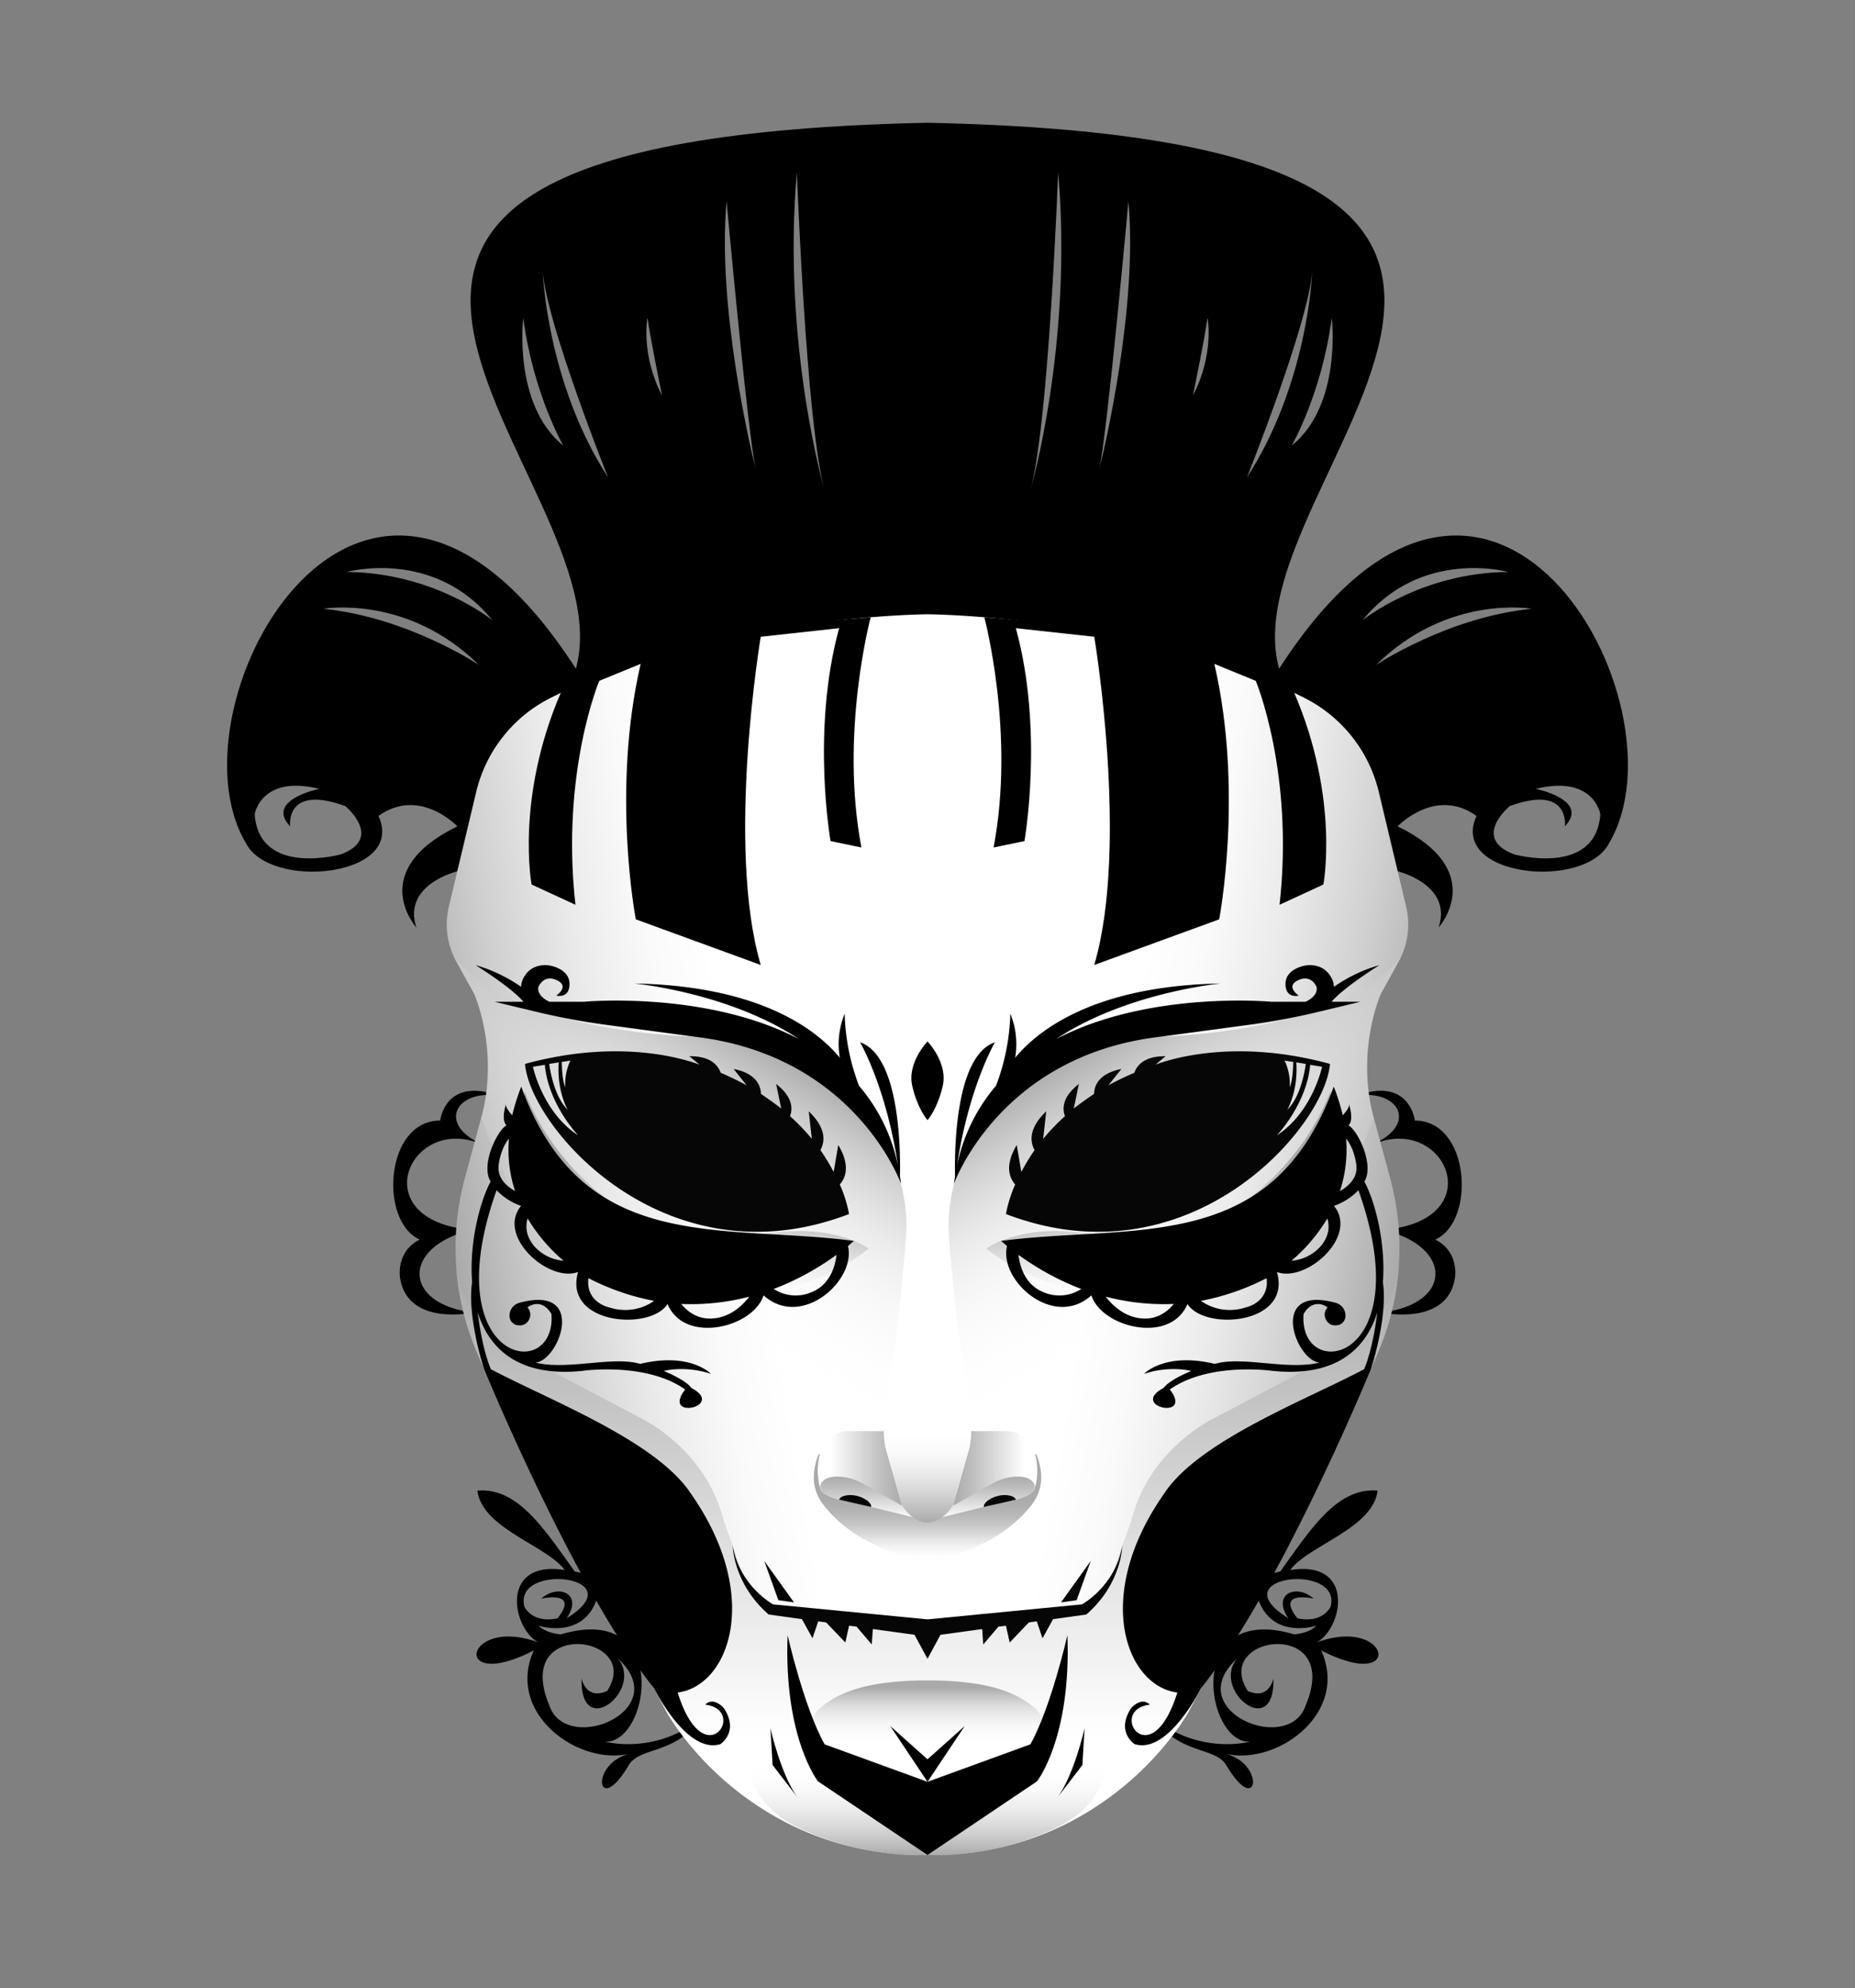
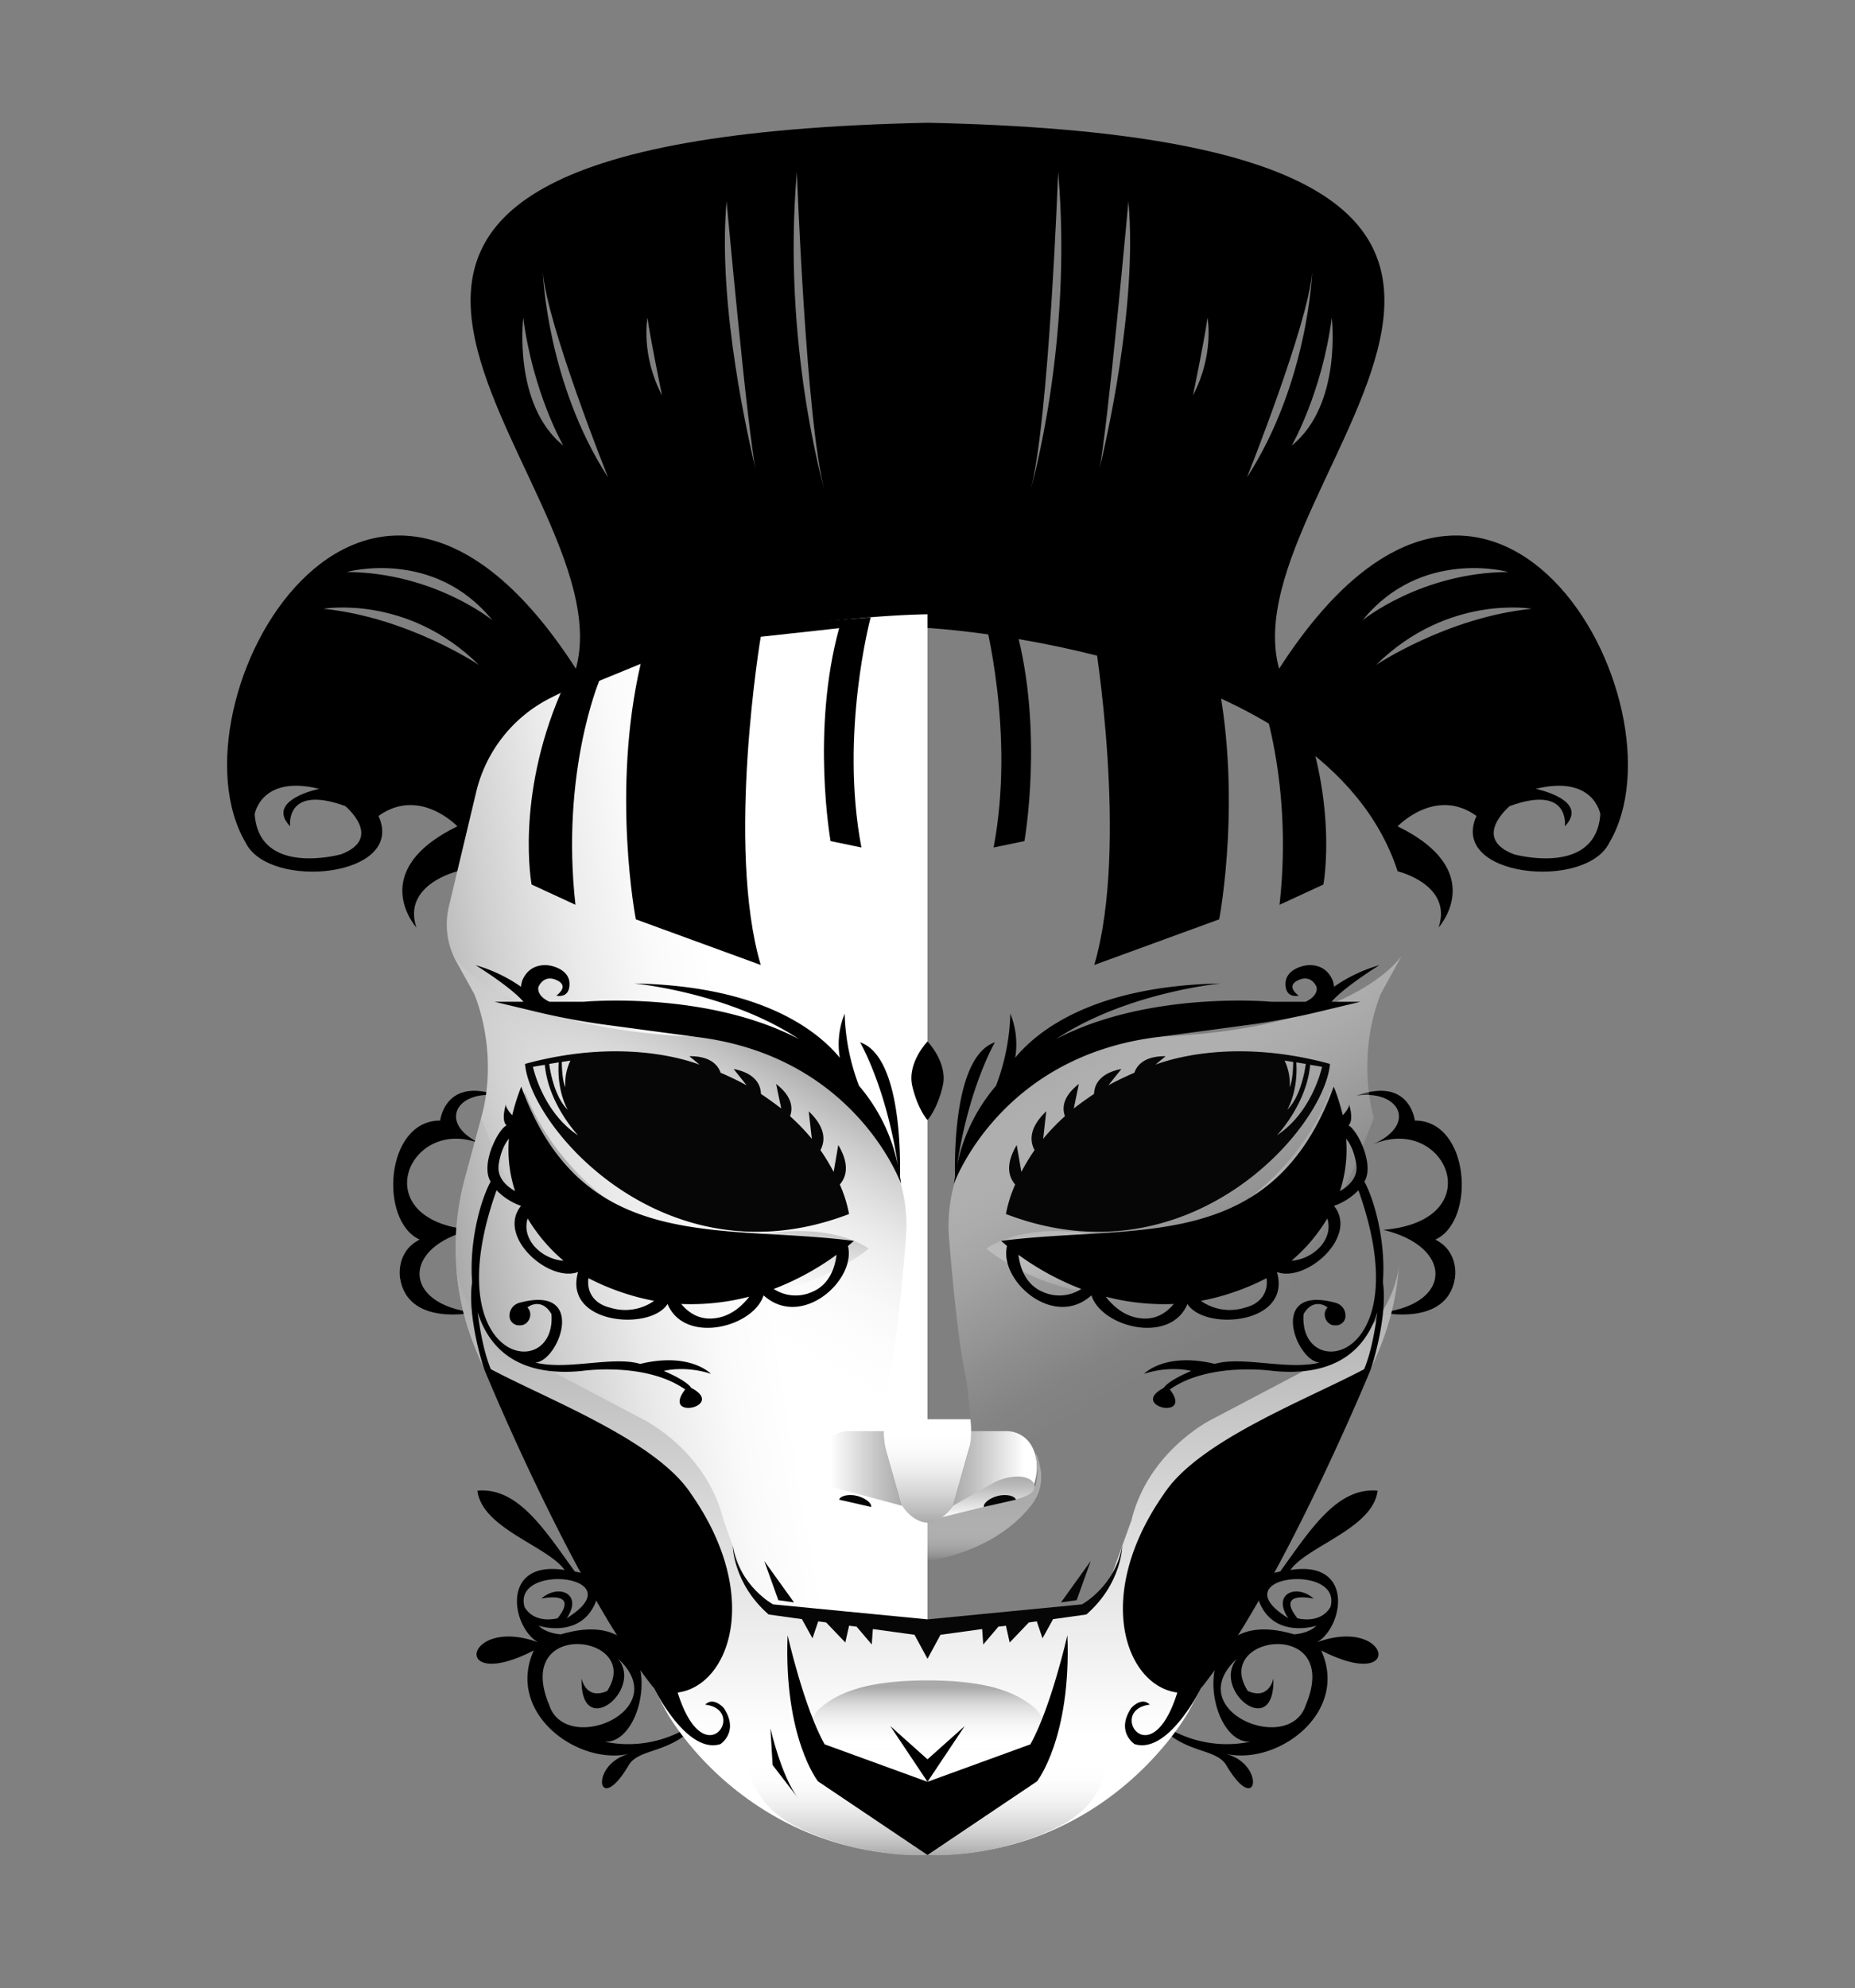
<svg xmlns="http://www.w3.org/2000/svg" viewBox="0 0 842 902">
  <rect x="0" y="0" width="842" height="902" fill="#808080" stroke="none" />
  <defs>
    <style> .cls-1{fill:#060606;}.cls-2{fill:url(#linear-gradient);}.cls-3{fill:url(#linear-gradient-2);}.cls-4{fill:url(#linear-gradient-3);}.cls-5{fill:url(#linear-gradient-4);}.cls-6{fill:url(#linear-gradient-5);}.cls-7{fill:url(#linear-gradient-6);}.cls-8{fill:url(#linear-gradient-7);}.cls-9{fill:url(#linear-gradient-8);}.cls-10{fill:url(#linear-gradient-9);}.cls-11{fill:url(#linear-gradient-10);} </style>
    <linearGradient id="linear-gradient" x1="209.77" y1="593.77" x2="468.51" y2="548.14" gradientUnits="userSpaceOnUse">
      <stop offset="0" stop-color="#aaa" />
      <stop offset="0.01" stop-color="#acacac" />
      <stop offset="0.16" stop-color="#d0d0d0" />
      <stop offset="0.3" stop-color="#eaeaea" />
      <stop offset="0.43" stop-color="#fafafa" />
      <stop offset="0.53" stop-color="#fff" />
    </linearGradient>
    <linearGradient id="linear-gradient-2" x1="314" y1="573.93" x2="314" y2="841.6" gradientUnits="userSpaceOnUse">
      <stop offset="0" stop-color="#aaa" />
      <stop offset="0.44" stop-color="#dbdbdb" />
      <stop offset="0.8" stop-color="#fff" />
    </linearGradient>
    <linearGradient id="linear-gradient-3" x1="369.19" y1="485.41" x2="275.93" y2="646.94" gradientUnits="userSpaceOnUse">
      <stop offset="0" stop-color="#aaa" />
      <stop offset="0.13" stop-color="silver" stop-opacity="0.74" />
      <stop offset="0.28" stop-color="#d7d7d7" stop-opacity="0.47" />
      <stop offset="0.42" stop-color="#e8e8e8" stop-opacity="0.27" />
      <stop offset="0.56" stop-color="#f5f5f5" stop-opacity="0.12" />
      <stop offset="0.68" stop-color="#fcfcfc" stop-opacity="0.03" />
      <stop offset="0.78" stop-color="#fff" stop-opacity="0" />
    </linearGradient>
    <linearGradient id="linear-gradient-4" x1="409.55" y1="666.27" x2="371.34" y2="666.27" gradientUnits="userSpaceOnUse">
      <stop offset="0" stop-color="#aaa" />
      <stop offset="0.25" stop-color="silver" />
      <stop offset="0.78" stop-color="#f7f7f7" />
      <stop offset="0.85" stop-color="#fff" />
    </linearGradient>
    <linearGradient id="linear-gradient-5" x1="394.32" y1="669.89" x2="394.32" y2="689.04" gradientUnits="userSpaceOnUse">
      <stop offset="0" stop-color="#aaa" />
      <stop offset="0.3" stop-color="silver" />
      <stop offset="0.92" stop-color="#f7f7f7" />
      <stop offset="1" stop-color="#fff" />
    </linearGradient>
    <linearGradient id="linear-gradient-6" x1="395.2" y1="659.62" x2="395.2" y2="708.24" gradientUnits="userSpaceOnUse">
      <stop offset="0.38" stop-color="#aaa" />
      <stop offset="0.48" stop-color="#acacac" stop-opacity="0.98" />
      <stop offset="0.58" stop-color="#b2b2b2" stop-opacity="0.91" />
      <stop offset="0.67" stop-color="#bbb" stop-opacity="0.8" />
      <stop offset="0.76" stop-color="#c8c8c8" stop-opacity="0.64" />
      <stop offset="0.85" stop-color="#dadada" stop-opacity="0.44" />
      <stop offset="0.94" stop-color="#eee" stop-opacity="0.2" />
      <stop offset="1" stop-color="#fff" stop-opacity="0" />
    </linearGradient>
    <linearGradient id="linear-gradient-7" x1="411.09" y1="690.84" x2="411.09" y2="643.92" gradientUnits="userSpaceOnUse">
      <stop offset="0" stop-color="#aaa" />
      <stop offset="0.06" stop-color="#b4b4b4" />
      <stop offset="0.28" stop-color="#d4d4d4" />
      <stop offset="0.49" stop-color="#ececec" />
      <stop offset="0.68" stop-color="#fafafa" />
      <stop offset="0.85" stop-color="#fff" />
    </linearGradient>
    <linearGradient id="linear-gradient-8" x1="379.82" y1="841.71" x2="379.82" y2="783.12" gradientUnits="userSpaceOnUse">
      <stop offset="0" stop-color="#aaa" />
      <stop offset="0.17" stop-color="silver" stop-opacity="0.75" />
      <stop offset="0.55" stop-color="#ededed" stop-opacity="0.21" />
      <stop offset="0.72" stop-color="#fff" stop-opacity="0" />
    </linearGradient>
    <linearGradient id="linear-gradient-9" x1="394.9" y1="762.41" x2="394.9" y2="803.85" gradientUnits="userSpaceOnUse">
      <stop offset="0.08" stop-color="#aaa" />
      <stop offset="0.26" stop-color="#c8c8c8" stop-opacity="0.65" />
      <stop offset="0.44" stop-color="#e0e0e0" stop-opacity="0.37" />
      <stop offset="0.59" stop-color="#f1f1f1" stop-opacity="0.17" />
      <stop offset="0.71" stop-color="#fbfbfb" stop-opacity="0.04" />
      <stop offset="0.79" stop-color="#fff" stop-opacity="0" />
    </linearGradient>
    <linearGradient id="linear-gradient-10" x1="319.93" y1="509.65" x2="306.85" y2="583.81" gradientUnits="userSpaceOnUse">
      <stop offset="0.37" stop-color="#aaa" />
      <stop offset="0.43" stop-color="#b1b1b1" stop-opacity="0.91" />
      <stop offset="1" stop-color="#fff" stop-opacity="0" />
    </linearGradient>
  </defs>
  <g>
    <path d="M261.4,303.4c-95.8-148.8-186.9,16.2-149.9,78.9,10.6,21.8,73,15.7,60.3-12.1,18.6-13.4,35.8,4.7,35.8,4.7-41.7,20.4-18.6,45.9-18.6,45.9-6.5-19.5,18.6-25.5,18.6-25.5C240.5,294.6,421,284.9,421,284.9V55.7C59.6,63.2,285.6,215.6,261.4,303.4ZM154.8,387.6s-37.2,10.4-39.2-18.2c0,0,2.9-18,29.3-11.5,0,0-24.7,5-13.2,17,0,0-2.6-19.2,25-9.2C156.7,365.7,174.3,380.2,154.8,387.6Zm-8-111.4s38-6.7,70.6,25.5C217.4,301.7,185.2,280.1,146.8,276.2Zm10.6-16.7s39.4-11,66.1,21.9C223.5,281.4,197.1,259.8,157.4,259.5Zm80.1-115.3c4.5,34.3,18.2,58,18.2,58C232.7,183.6,237.5,144.2,237.5,144.2Zm8.9-20.6c2,24,29.6,93,29.6,93C248.2,173.7,246.4,123.6,246.4,123.6Zm47.5,20.6c1.3,9.6,6.6,35.2,6.6,35.2C290.7,160.7,293.9,144.2,293.9,144.2ZM343,212.8c-2.6-10.5-17.5-73.8-13.2-121.5,0,0,9.5,104.4,13.2,121.5l.3,1.5Q343.2,213.7,343,212.8ZM361.7,78s4.2,113.8,12.5,144.1C374.2,222.1,354.9,156.1,361.7,78Z" />
  </g>
  <g transform="scale(-1 1) translate(-842,0)">
    <path d="M261.4,303.4c-95.8-148.8-186.9,16.2-149.9,78.9,10.6,21.8,73,15.7,60.3-12.1,18.6-13.4,35.8,4.7,35.8,4.7-41.7,20.4-18.6,45.9-18.6,45.9-6.5-19.5,18.6-25.5,18.6-25.5C240.5,294.6,421,284.9,421,284.9V55.7C59.6,63.2,285.6,215.6,261.4,303.4ZM154.8,387.6s-37.2,10.4-39.2-18.2c0,0,2.9-18,29.3-11.5,0,0-24.7,5-13.2,17,0,0-2.6-19.2,25-9.2C156.7,365.7,174.3,380.2,154.8,387.6Zm-8-111.4s38-6.7,70.6,25.5C217.4,301.7,185.2,280.1,146.8,276.2Zm10.6-16.7s39.4-11,66.1,21.9C223.5,281.4,197.1,259.8,157.4,259.5Zm80.1-115.3c4.5,34.3,18.2,58,18.2,58C232.7,183.6,237.5,144.2,237.5,144.2Zm8.9-20.6c2,24,29.6,93,29.6,93C248.2,173.7,246.4,123.6,246.4,123.6Zm47.5,20.6c1.3,9.6,6.6,35.2,6.6,35.2C290.7,160.7,293.9,144.2,293.9,144.2ZM343,212.8c-2.6-10.5-17.5-73.8-13.2-121.5,0,0,9.5,104.4,13.2,121.5l.3,1.5Q343.2,213.7,343,212.8ZM361.7,78s4.2,113.8,12.5,144.1C374.2,222.1,354.9,156.1,361.7,78Z" />
  </g>
  <g>
    <path d="M214.9,595.5s-29.8,6.5-33.3-15.6c0,0-2.2-11.9,8.9-17.5-18.6-8.4-15.7-54.1,9.3-54,0,0,2.2-20.1,26.5-11.3-19-2.9-28.3,12.7-7.5,22.1-33-14.2-54.2,34.6-4.7,38.8C182.4,565.5,182.4,591.6,214.9,595.5Z" />
    <path d="M274.4,790.2c20.6,1.4,30.5-63.6-19.8-48.7,0,0-6.5-.3-10.1-3.9,0,0,23.1,7.5,27.6-16.7l-3.2-5.7a49.5,49.5,0,0,0-8-2.2c-13.9-19.3-25.9-38.3-44.2-36.7,2.1,17.2,31.7,25,39.6,36-29.3-4.6-24.1,25.9-12.1,32.8-33.4-12.2-40.1,23.3-1.9,3.7-12.8,28.2,19.7,52.3,43.3,46.9-18.4,4.8-14.4,29.5,0,4.8,5.5-8.1,20.9-4.3,33.3-21.5A52.4,52.4,0,0,1,274.4,790.2Zm-36.3-61.1c-5.8-20.4,50.5-14.3,19.1,5.1,7.6-11-3.6-15.9-11.5-8.9,0,0,17.6-4,7.4,8.9C253.1,734.2,242.8,737.1,238.1,729.1Zm11.2,44.5c-16.7-39.7,42.8-32,26.3-6.4-9.8,4.3-11.6-5.7-11.6-5.7-.8,28.6,28.3,5.3,16.5-9C306.3,776.1,256.8,796.6,249.3,773.6Z" />
  </g>
  <g transform="scale(-1 1) translate(-842,0)">
    <path d="M214.9,595.5s-29.8,6.5-33.3-15.6c0,0-2.2-11.9,8.9-17.5-18.6-8.4-15.7-54.1,9.3-54,0,0,2.2-20.1,26.5-11.3-19-2.9-28.3,12.7-7.5,22.1-33-14.2-54.2,34.6-4.7,38.8C182.4,565.5,182.4,591.6,214.9,595.5Z" />
    <path d="M274.4,790.2c20.6,1.4,30.5-63.6-19.8-48.7,0,0-6.5-.3-10.1-3.9,0,0,23.1,7.5,27.6-16.7l-3.2-5.7a49.5,49.5,0,0,0-8-2.2c-13.9-19.3-25.9-38.3-44.2-36.7,2.1,17.2,31.7,25,39.6,36-29.3-4.6-24.1,25.9-12.1,32.8-33.4-12.2-40.1,23.3-1.9,3.7-12.8,28.2,19.7,52.3,43.3,46.9-18.4,4.8-14.4,29.5,0,4.8,5.5-8.1,20.9-4.3,33.3-21.5A52.4,52.4,0,0,1,274.4,790.2Zm-36.3-61.1c-5.8-20.4,50.5-14.3,19.1,5.1,7.6-11-3.6-15.9-11.5-8.9,0,0,17.6-4,7.4,8.9C253.1,734.2,242.8,737.1,238.1,729.1Zm11.2,44.5c-16.7-39.7,42.8-32,26.3-6.4-9.8,4.3-11.6-5.7-11.6-5.7-.8,28.6,28.3,5.3,16.5-9C306.3,776.1,256.8,796.6,249.3,773.6Z" />
  </g>
  <g>
    <path class="cls-2" d="M216.1,359.5l-12.4,52a34.9,34.9,0,0,0,3.5,24.9l8.1,14.6s11.6,26.1,3.1,56.2l-7.5,27.7a120.3,120.3,0,0,0,5,77.2c9.2,22,21.6,49.3,34.9,71.8,27,45.6,51.7,92.7,51.7,92.7s35.6,66.3,118.5,63.2V278.7s-97.8.6-171.2,38A64.5,64.5,0,0,0,216.1,359.5Z" />
    <path class="cls-3" d="M421,740.2V841.6c-82.4,1-118.5-65-118.5-65s-24.7-47.1-51.7-92.7c-13.3-22.5-25.7-49.8-34.9-71.8a120.2,120.2,0,0,1-8.9-38.2s1.6,29.9,36,44.3l48.8,25.7s28.8,14,36.6,45.8l9.6,26.6A22.7,22.7,0,0,0,355.5,731c7.7,1.3,17.4,2.7,25.2,2.7Z" />
    <path class="cls-4" d="M205.7,433.5s21.7,34.7,115.7,37c0,0,16.2-1.1,36.9,8.9a99.2,99.2,0,0,1,37.1,31.5l2.8,4a70.4,70.4,0,0,1,13,47c-1.7,21.2-4.5,49.8-7.9,64.4L401.7,641a59.4,59.4,0,0,0,1.7,22.2l4.1,15.4a15.8,15.8,0,0,0,12.7,11.6h.8v40.4l-93.5-72.4A326.8,326.8,0,0,1,223.2,519.4l-4.8-12.2s8.4-26.7-3.1-56.2Z" />
    <path class="cls-5" d="M409.5,683.2l-7.4-25.8a35.7,35.7,0,0,1-.7-8.1H385.2a13.1,13.1,0,0,0-11.4,6.6c-2.2,3.9-3.6,9.7-1.2,17.4Z" />
-     <path class="cls-6" d="M372.6,673.3s1.2-3.9,9-3.3a23.8,23.8,0,0,1,10,3.1l17.9,10.1a17.5,17.5,0,0,0,3.2,3.5,13.3,13.3,0,0,0,3.7,2.3l-26.9-6.7-6.6-1.5C378.7,680,370.5,677.8,372.6,673.3Z" />
-     <path class="cls-7" d="M372.2,659.6a29.3,29.3,0,0,0,0,15.3s-.5,4.3,13.8,6.5l29.5,7.2s2.9,2.1,5.5,1.7v17.9s-29.7-3.3-46.9-25c-5.2-6.5-6.1-14-2.7-23C371.5,659.9,371.9,659.8,372.2,659.6Z" />
    <path class="cls-1" d="M380.9,680.4c.4-1.7,4.3-2.7,8.2-1.7s6.7,3.4,6.3,5" />
    <path class="cls-8" d="M421,690.8s-6.1.4-11.5-7.6l-7.6-26.9s-1.3-4.5-.4-12.4H421Z" />
    <path class="cls-9" d="M421,841.6s-28.2,2.3-59-12.6-22.3-45.9-22.3-45.9l81.3,8Z" />
    <path class="cls-10" d="M372.2,775c8.3-7.1,21.2-12.6,48.8-12.6v41.5l-45-12.1A9.7,9.7,0,0,1,372.2,775Z" />
    <path class="cls-11" d="M394.3,566.5s-14.1-11-43.8-7.2-56.9-4.1-67.4-10.1c0,0-30.5-17-45-54,0,0-3.3,52.6,53.6,81.5S394.3,566.5,394.3,566.5Z" />
  </g>
  <g transform="scale(-1 1) translate(-842,0)">
-     <path class="cls-2" d="M216.1,359.5l-12.4,52a34.9,34.9,0,0,0,3.5,24.9l8.1,14.6s11.6,26.1,3.1,56.2l-7.5,27.7a120.3,120.3,0,0,0,5,77.2c9.2,22,21.6,49.3,34.9,71.8,27,45.6,51.7,92.7,51.7,92.7s35.6,66.3,118.5,63.2V278.7s-97.8.6-171.2,38A64.5,64.5,0,0,0,216.1,359.5Z" />
    <path class="cls-3" d="M421,740.2V841.6c-82.4,1-118.5-65-118.5-65s-24.7-47.1-51.7-92.7c-13.3-22.5-25.7-49.8-34.9-71.8a120.2,120.2,0,0,1-8.9-38.2s1.6,29.9,36,44.3l48.8,25.7s28.8,14,36.6,45.8l9.6,26.6A22.7,22.7,0,0,0,355.5,731c7.7,1.3,17.4,2.7,25.2,2.7Z" />
    <path class="cls-4" d="M205.7,433.5s21.7,34.7,115.7,37c0,0,16.2-1.1,36.9,8.9a99.2,99.2,0,0,1,37.1,31.5l2.8,4a70.4,70.4,0,0,1,13,47c-1.7,21.2-4.5,49.8-7.9,64.4L401.7,641a59.4,59.4,0,0,0,1.7,22.2l4.1,15.4a15.8,15.8,0,0,0,12.7,11.6h.8v40.4l-93.5-72.4A326.8,326.8,0,0,1,223.2,519.4l-4.8-12.2s8.4-26.7-3.1-56.2Z" />
    <path class="cls-5" d="M409.5,683.2l-7.4-25.8a35.7,35.7,0,0,1-.7-8.1H385.2a13.1,13.1,0,0,0-11.4,6.6c-2.2,3.9-3.6,9.7-1.2,17.4Z" />
    <path class="cls-6" d="M372.6,673.3s1.2-3.9,9-3.3a23.8,23.8,0,0,1,10,3.1l17.9,10.1a17.5,17.5,0,0,0,3.2,3.5,13.3,13.3,0,0,0,3.7,2.3l-26.9-6.7-6.6-1.5C378.7,680,370.5,677.8,372.6,673.3Z" />
    <path class="cls-7" d="M372.2,659.6a29.3,29.3,0,0,0,0,15.3s-.5,4.3,13.8,6.5l29.5,7.2s2.9,2.1,5.5,1.7v17.9s-29.7-3.3-46.9-25c-5.2-6.5-6.1-14-2.7-23C371.5,659.9,371.9,659.8,372.2,659.6Z" />
    <path class="cls-1" d="M380.9,680.4c.4-1.7,4.3-2.7,8.2-1.7s6.7,3.4,6.3,5" />
    <path class="cls-8" d="M421,690.8s-6.1.4-11.5-7.6l-7.6-26.9s-1.3-4.5-.4-12.4H421Z" />
    <path class="cls-9" d="M421,841.6s-28.2,2.3-59-12.6-22.3-45.9-22.3-45.9l81.3,8Z" />
    <path class="cls-10" d="M372.2,775c8.3-7.1,21.2-12.6,48.8-12.6v41.5l-45-12.1A9.7,9.7,0,0,1,372.2,775Z" />
    <path class="cls-11" d="M394.3,566.5s-14.1-11-43.8-7.2-56.9-4.1-67.4-10.1c0,0-30.5-17-45-54,0,0-3.3,52.6,53.6,81.5S394.3,566.5,394.3,566.5Z" />
  </g>
  <g>
    <path d="M387.6,563c-60.7-7.9-123,6.7-151-70a96.4,96.4,0,0,0-4.1,13c-1.9-2.1-3.3-4.3-2.8-5.3s-2.7,7,.2,9.9c-4,2-11.9,17.8-7.2,25.5-4.7,8.6-9.8,27.6-8.4,45.6-2.3,15.2,4.9,38.3,5.7,40.1h0c6.9,16.5,43.9,103.1,76.9,144.2,0,0,14.8,30.1,30.1,25.3,0,0,8.7-5.6,1.5-16.4,0,0-4.6-5.3-8.4-1.5,19.6,2.3-.4,33.1-12.5-5.5,23.4-3,38.5-43.8,6.1-90.1-15.7-24.1-64.3-42.5-90.9-56.6-3-7.2-4.9-17.2-6-25.9,5.2,16.7,18.6,29.5,47.3,26.7,0,0,28.8-4.3,46.9,8.4-11,14.3,18.8,7.7,2.8-.7-1.2-1.7-4.5-4.3-12.5-7.7,0,0,9.4-2.6,21.4,1.3,0,0-9.4-10-32.1-4.5-12.4-3.7-32.9,3-47.6-.6,10.9-.7,23.7-35.6-7.3-27.1a6,6,0,0,0-4.4,6.4,4.3,4.3,0,0,0,4.6,3.8c4.1.2,6.4-5.2,3.5-8.1,2.2-1.8,7.3-3.3,10.9,3,2.4,31.6-53,22.6-24.9-56.2a28.4,28.4,0,0,0,11.1,7.1h0c-11.3,13.9,12.8,35,25.9,30h0c-6.9,23.8,32.9,26.9,40.6,14.5,7.7,18.5,38.9,10.7,43.6-3.9,17.2,15.5,42.1-6.8,38.3-22.4ZM226.4,528c.9-5.6,2.8-9.2,4.6-11.4a60.3,60.3,0,0,0,2.8,23.8C229.6,538,225.4,534.1,226.4,528Zm16.1,37.4c-4-4.8-4-9.3-3-12.6A77.1,77.1,0,0,0,255.8,572,19.9,19.9,0,0,1,242.5,565.4ZM277,593.3c-7.2-1.7-10.8-7-9.9-13.4a109.1,109.1,0,0,0,29.8,10.3A22.8,22.8,0,0,1,277,593.3Zm47.3,4.8c-7.3.9-12.2-3-15.1-6.5a104.8,104.8,0,0,0,30.9-3.3C337,592.3,331.8,597.3,324.3,598.1Zm44.2-11.9a18.2,18.2,0,0,1-17.3-1.4,122.7,122.7,0,0,0,28.5-15.5C379.1,574.5,376.8,582.8,368.5,586.2Z" />
  </g>
  <g transform="scale(-1 1) translate(-842,0)">
    <path d="M387.6,563c-60.7-7.9-123,6.7-151-70a96.4,96.4,0,0,0-4.1,13c-1.9-2.1-3.3-4.3-2.8-5.3s-2.7,7,.2,9.9c-4,2-11.9,17.8-7.2,25.5-4.7,8.6-9.8,27.6-8.4,45.6-2.3,15.2,4.9,38.3,5.7,40.1h0c6.9,16.5,43.9,103.1,76.9,144.2,0,0,14.8,30.1,30.1,25.3,0,0,8.7-5.6,1.5-16.4,0,0-4.6-5.3-8.4-1.5,19.6,2.3-.4,33.1-12.5-5.5,23.4-3,38.5-43.8,6.1-90.1-15.7-24.1-64.3-42.5-90.9-56.6-3-7.2-4.9-17.2-6-25.9,5.2,16.7,18.6,29.5,47.3,26.7,0,0,28.8-4.3,46.9,8.4-11,14.3,18.8,7.7,2.8-.7-1.2-1.7-4.5-4.3-12.5-7.7,0,0,9.4-2.6,21.4,1.3,0,0-9.4-10-32.1-4.5-12.4-3.7-32.9,3-47.6-.6,10.9-.7,23.7-35.6-7.3-27.1a6,6,0,0,0-4.4,6.4,4.3,4.3,0,0,0,4.6,3.8c4.1.2,6.4-5.2,3.5-8.1,2.2-1.8,7.3-3.3,10.9,3,2.4,31.6-53,22.6-24.9-56.2a28.4,28.4,0,0,0,11.1,7.1h0c-11.3,13.9,12.8,35,25.9,30h0c-6.9,23.8,32.9,26.9,40.6,14.5,7.7,18.5,38.9,10.7,43.6-3.9,17.2,15.5,42.1-6.8,38.3-22.4ZM226.4,528c.9-5.6,2.8-9.2,4.6-11.4a60.3,60.3,0,0,0,2.8,23.8C229.6,538,225.4,534.1,226.4,528Zm16.1,37.4c-4-4.8-4-9.3-3-12.6A77.1,77.1,0,0,0,255.8,572,19.9,19.9,0,0,1,242.5,565.4ZM277,593.3c-7.2-1.7-10.8-7-9.9-13.4a109.1,109.1,0,0,0,29.8,10.3A22.8,22.8,0,0,1,277,593.3Zm47.3,4.8c-7.3.9-12.2-3-15.1-6.5a104.8,104.8,0,0,0,30.9-3.3C337,592.3,331.8,597.3,324.3,598.1Zm44.2-11.9a18.2,18.2,0,0,1-17.3-1.4,122.7,122.7,0,0,0,28.5-15.5C379.1,574.5,376.8,582.8,368.5,586.2Z" />
  </g>
  <g>
    <path class="cls-1" d="M381.2,537.4c2.7-3.1,4.8-8.7-.7-17.9l-2.1,12.2a93.5,93.5,0,0,0-6-9.9c2-3.7,2.9-9.8-5.3-17.6l1.4,12.5a94.4,94.4,0,0,0-9.9-10.3c1.3-3.4,1.2-8.8-6.3-14.6l2.3,11.1c-2.9-2.2-5.9-4.4-9.2-6.6-.1-3.7-2.1-9.3-12.4-11.3l5.9,7.4c-3.7-2-7.6-3.9-11.8-5.7-1.2-3.5-4.7-7.6-14.2-7.5l4.6,3.8c-1.7-.5-32.5-13.1-79.2-.3,2.6,29.4,64.2,99.9,147.1,68.1A61,61,0,0,0,381.2,537.4ZM255,481.8l3.9-.6a24.6,24.6,0,0,0-2.3,12.1C255,489.8,255,481.8,255,481.8Zm-1.4.2c-.9,13.2,4.1,21.5,4.1,21.5-6.8-6.6-8.4-20.8-8.4-20.8Zm-11.7,2,5.4-.9c1.6,17.9,15.1,32,15.1,32C246.2,504.5,241.9,484,241.9,484Z" />
  </g>
  <g transform="scale(-1 1) translate(-842,0)">
    <path class="cls-1" d="M381.2,537.4c2.7-3.1,4.8-8.7-.7-17.9l-2.1,12.2a93.5,93.5,0,0,0-6-9.9c2-3.7,2.9-9.8-5.3-17.6l1.4,12.5a94.4,94.4,0,0,0-9.9-10.3c1.3-3.4,1.2-8.8-6.3-14.6l2.3,11.1c-2.9-2.2-5.9-4.4-9.2-6.6-.1-3.7-2.1-9.3-12.4-11.3l5.9,7.4c-3.7-2-7.6-3.9-11.8-5.7-1.2-3.5-4.7-7.6-14.2-7.5l4.6,3.8c-1.7-.5-32.5-13.1-79.2-.3,2.6,29.4,64.2,99.9,147.1,68.1A61,61,0,0,0,381.2,537.4ZM255,481.8l3.9-.6a24.6,24.6,0,0,0-2.3,12.1C255,489.8,255,481.8,255,481.8Zm-1.4.2c-.9,13.2,4.1,21.5,4.1,21.5-6.8-6.6-8.4-20.8-8.4-20.8Zm-11.7,2,5.4-.9c1.6,17.9,15.1,32,15.1,32C246.2,504.5,241.9,484,241.9,484Z" />
  </g>
  <g>
    <path d="M390.4,472.9s11.8,20.1,17.2,55.9a80.5,80.5,0,0,0-17.7-36.2,98.8,98.8,0,0,1-6.5-32.7,36.8,36.8,0,0,0-2.2,20c-10-12.1-35.3-32.6-93.3-33.7,0,0,42.8,4,74.7,25.2-42.3-22.1-97.7-16.9-97.7-16.9H249.4c-6.2-2.9-5-6.7-5-6.7s2.2-5.9,8.3-3.1-.2,7-.2,7,6,1.6,6-5.3-8.8-8.3-8.8-8.3-8.9-2.1-12.6,6.7a10.7,10.7,0,0,0-.6,2.9,69.1,69.1,0,0,0-20.6-9.8s16,9.9,21.7,16.6H224.5l19.6,4.7c9.6,2.3,19.3,4.1,29.1,5.5l42.4,5.7c72.7,8.5,93.4,66.7,93.4,66.7s-.3-2.3-.5-3.3C408.7,525.2,409.1,479.2,390.4,472.9Z" />
    <path d="M414.1,492.8c2.5,10.6,6.9,15.4,6.9,15.4V472.5S411.6,482.2,414.1,492.8Z" />
  </g>
  <g transform="scale(-1 1) translate(-842,0)">
    <path d="M390.4,472.9s11.8,20.1,17.2,55.9a80.5,80.5,0,0,0-17.7-36.2,98.8,98.8,0,0,1-6.5-32.7,36.8,36.8,0,0,0-2.2,20c-10-12.1-35.3-32.6-93.3-33.7,0,0,42.8,4,74.7,25.2-42.3-22.1-97.7-16.9-97.7-16.9H249.4c-6.2-2.9-5-6.7-5-6.7s2.2-5.9,8.3-3.1-.2,7-.2,7,6,1.6,6-5.3-8.8-8.3-8.8-8.3-8.9-2.1-12.6,6.7a10.7,10.7,0,0,0-.6,2.9,69.1,69.1,0,0,0-20.6-9.8s16,9.9,21.7,16.6H224.5l19.6,4.7c9.6,2.3,19.3,4.1,29.1,5.5l42.4,5.7c72.7,8.5,93.4,66.7,93.4,66.7s-.3-2.3-.5-3.3C408.7,525.2,409.1,479.2,390.4,472.9Z" />
    <path d="M414.1,492.8c2.5,10.6,6.9,15.4,6.9,15.4V472.5S411.6,482.2,414.1,492.8Z" />
  </g>
  <g>
    <path d="M241.3,401.3s-7.4-38.9,13.2-86.9c0,0,30.2-26.4,140.7-34.3,0,0-14.1,52.5-4.2,104.4l-14-2.9s-8.9-50.1,3.9-96.6l-35.6,3.9s-15.9,94.8,0,148.9l-56.7-20.7s-11.2-58.1,2.2-115.9L272,308.9s-17.5,41.6-10.8,101.6Z" />
  </g>
  <g transform="scale(-1 1) translate(-842,0)">
    <path d="M241.3,401.3s-7.4-38.9,13.2-86.9c0,0,30.2-26.4,140.7-34.3,0,0-14.1,52.5-4.2,104.4l-14-2.9s-8.9-50.1,3.9-96.6l-35.6,3.9s-15.9,94.8,0,148.9l-56.7-20.7s-11.2-58.1,2.2-115.9L272,308.9s-17.5,41.6-10.8,101.6Z" />
  </g>
  <g>
    <path class="cls-1" d="M350.9,727.9s-15.2-8.2-18.3-26.6c0,0,.1,17.1,16.3,31.2l15.1,2.1,4.8,8.7,2.6-7.7,3.6.5,8.7,9.1,1.7-7.6,3.4.4,6.9,8.1.5-7,18.9,2.6,5.9,10.9V734.7Z" />
    <polygon class="cls-1" points="353.3 726 360.4 727 346.9 708.2 353.3 726" />
  </g>
  <g transform="scale(-1 1) translate(-842,0)">
    <path class="cls-1" d="M350.9,727.9s-15.2-8.2-18.3-26.6c0,0,.1,17.1,16.3,31.2l15.1,2.1,4.8,8.7,2.6-7.7,3.6.5,8.7,9.1,1.7-7.6,3.4.4,6.9,8.1.5-7,18.9,2.6,5.9,10.9V734.7Z" />
    <polygon class="cls-1" points="353.3 726 360.4 727 346.9 708.2 353.3 726" />
  </g>
  <g>
    <path d="M421,841.6l-49.7-33.4s-15.6-19.7-13.8-66.3c0,0,7.4,32.7,16.8,49.5l46.7,17-16.9-25.3L421,798.2Z" />
    <path d="M349.7,784.1s4.9,21.9,12.7,31.9l-11.7-15.2Z" />
  </g>
  <g transform="scale(-1 1) translate(-842,0)">
    <path d="M421,841.6l-49.7-33.4s-15.6-19.7-13.8-66.3c0,0,7.4,32.7,16.8,49.5l46.7,17-16.9-25.3L421,798.2Z" />
-     <path d="M349.7,784.1s4.9,21.9,12.7,31.9l-11.7-15.2Z" />
  </g>
</svg>